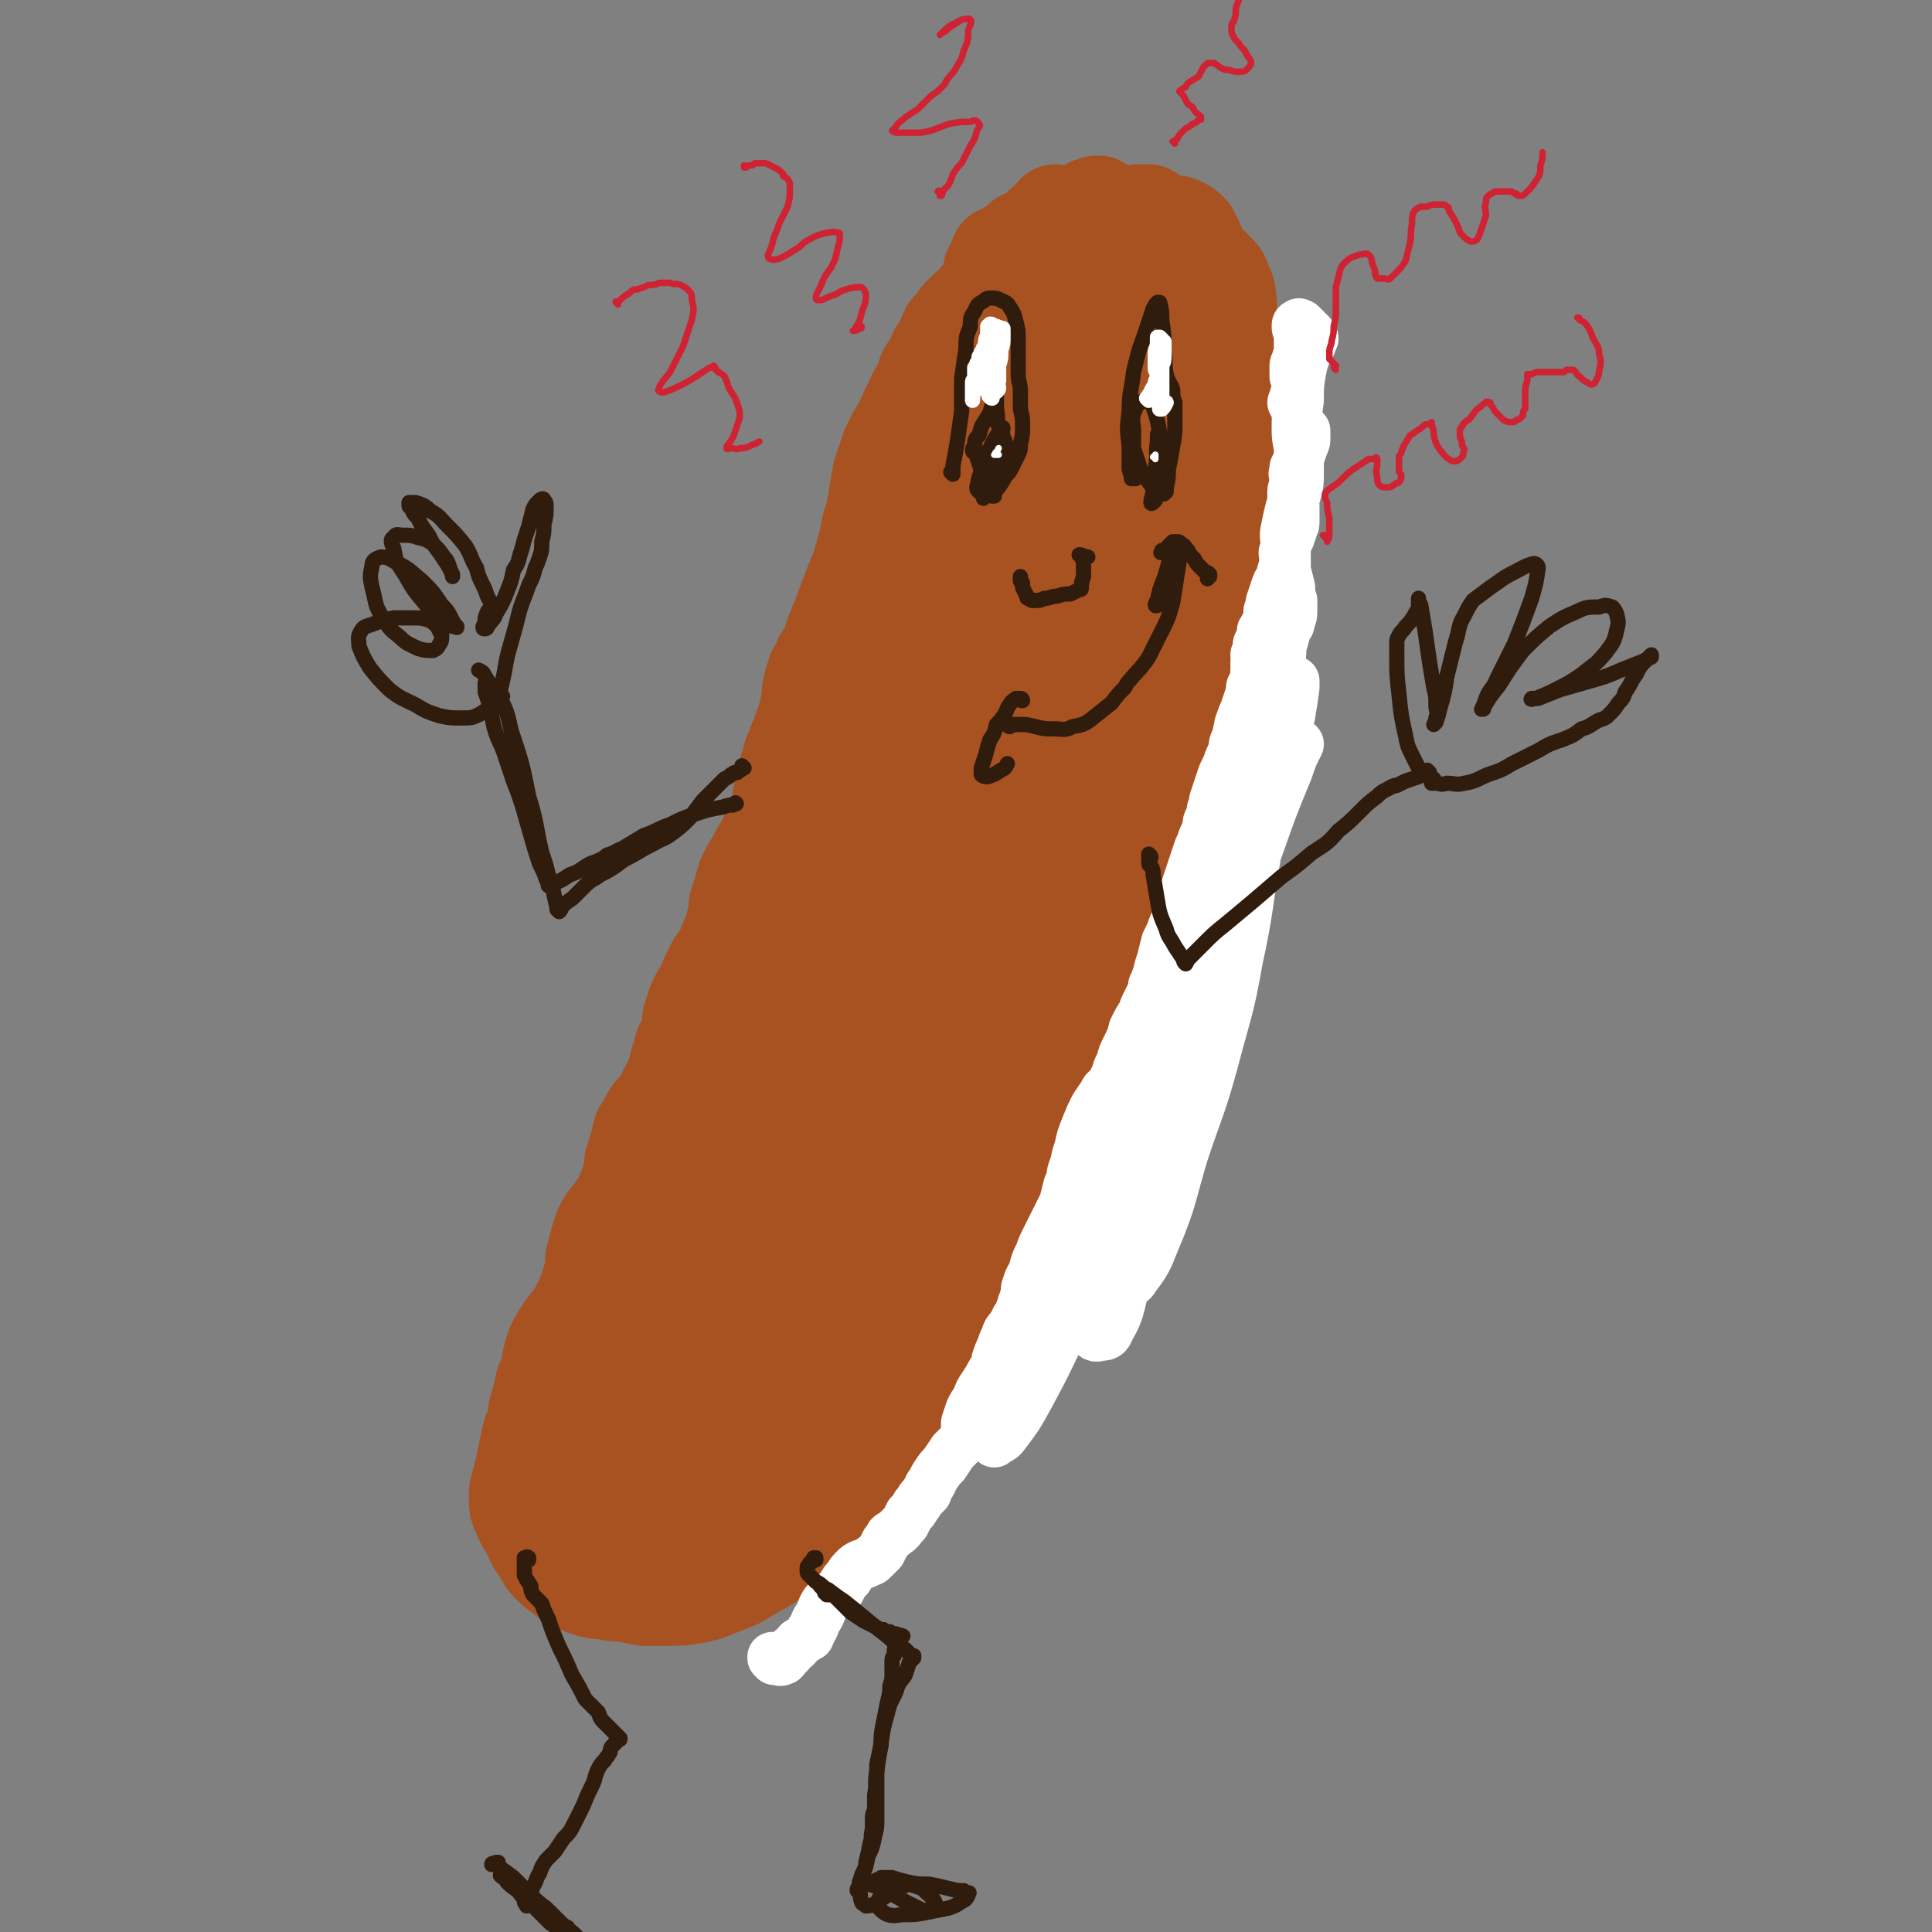
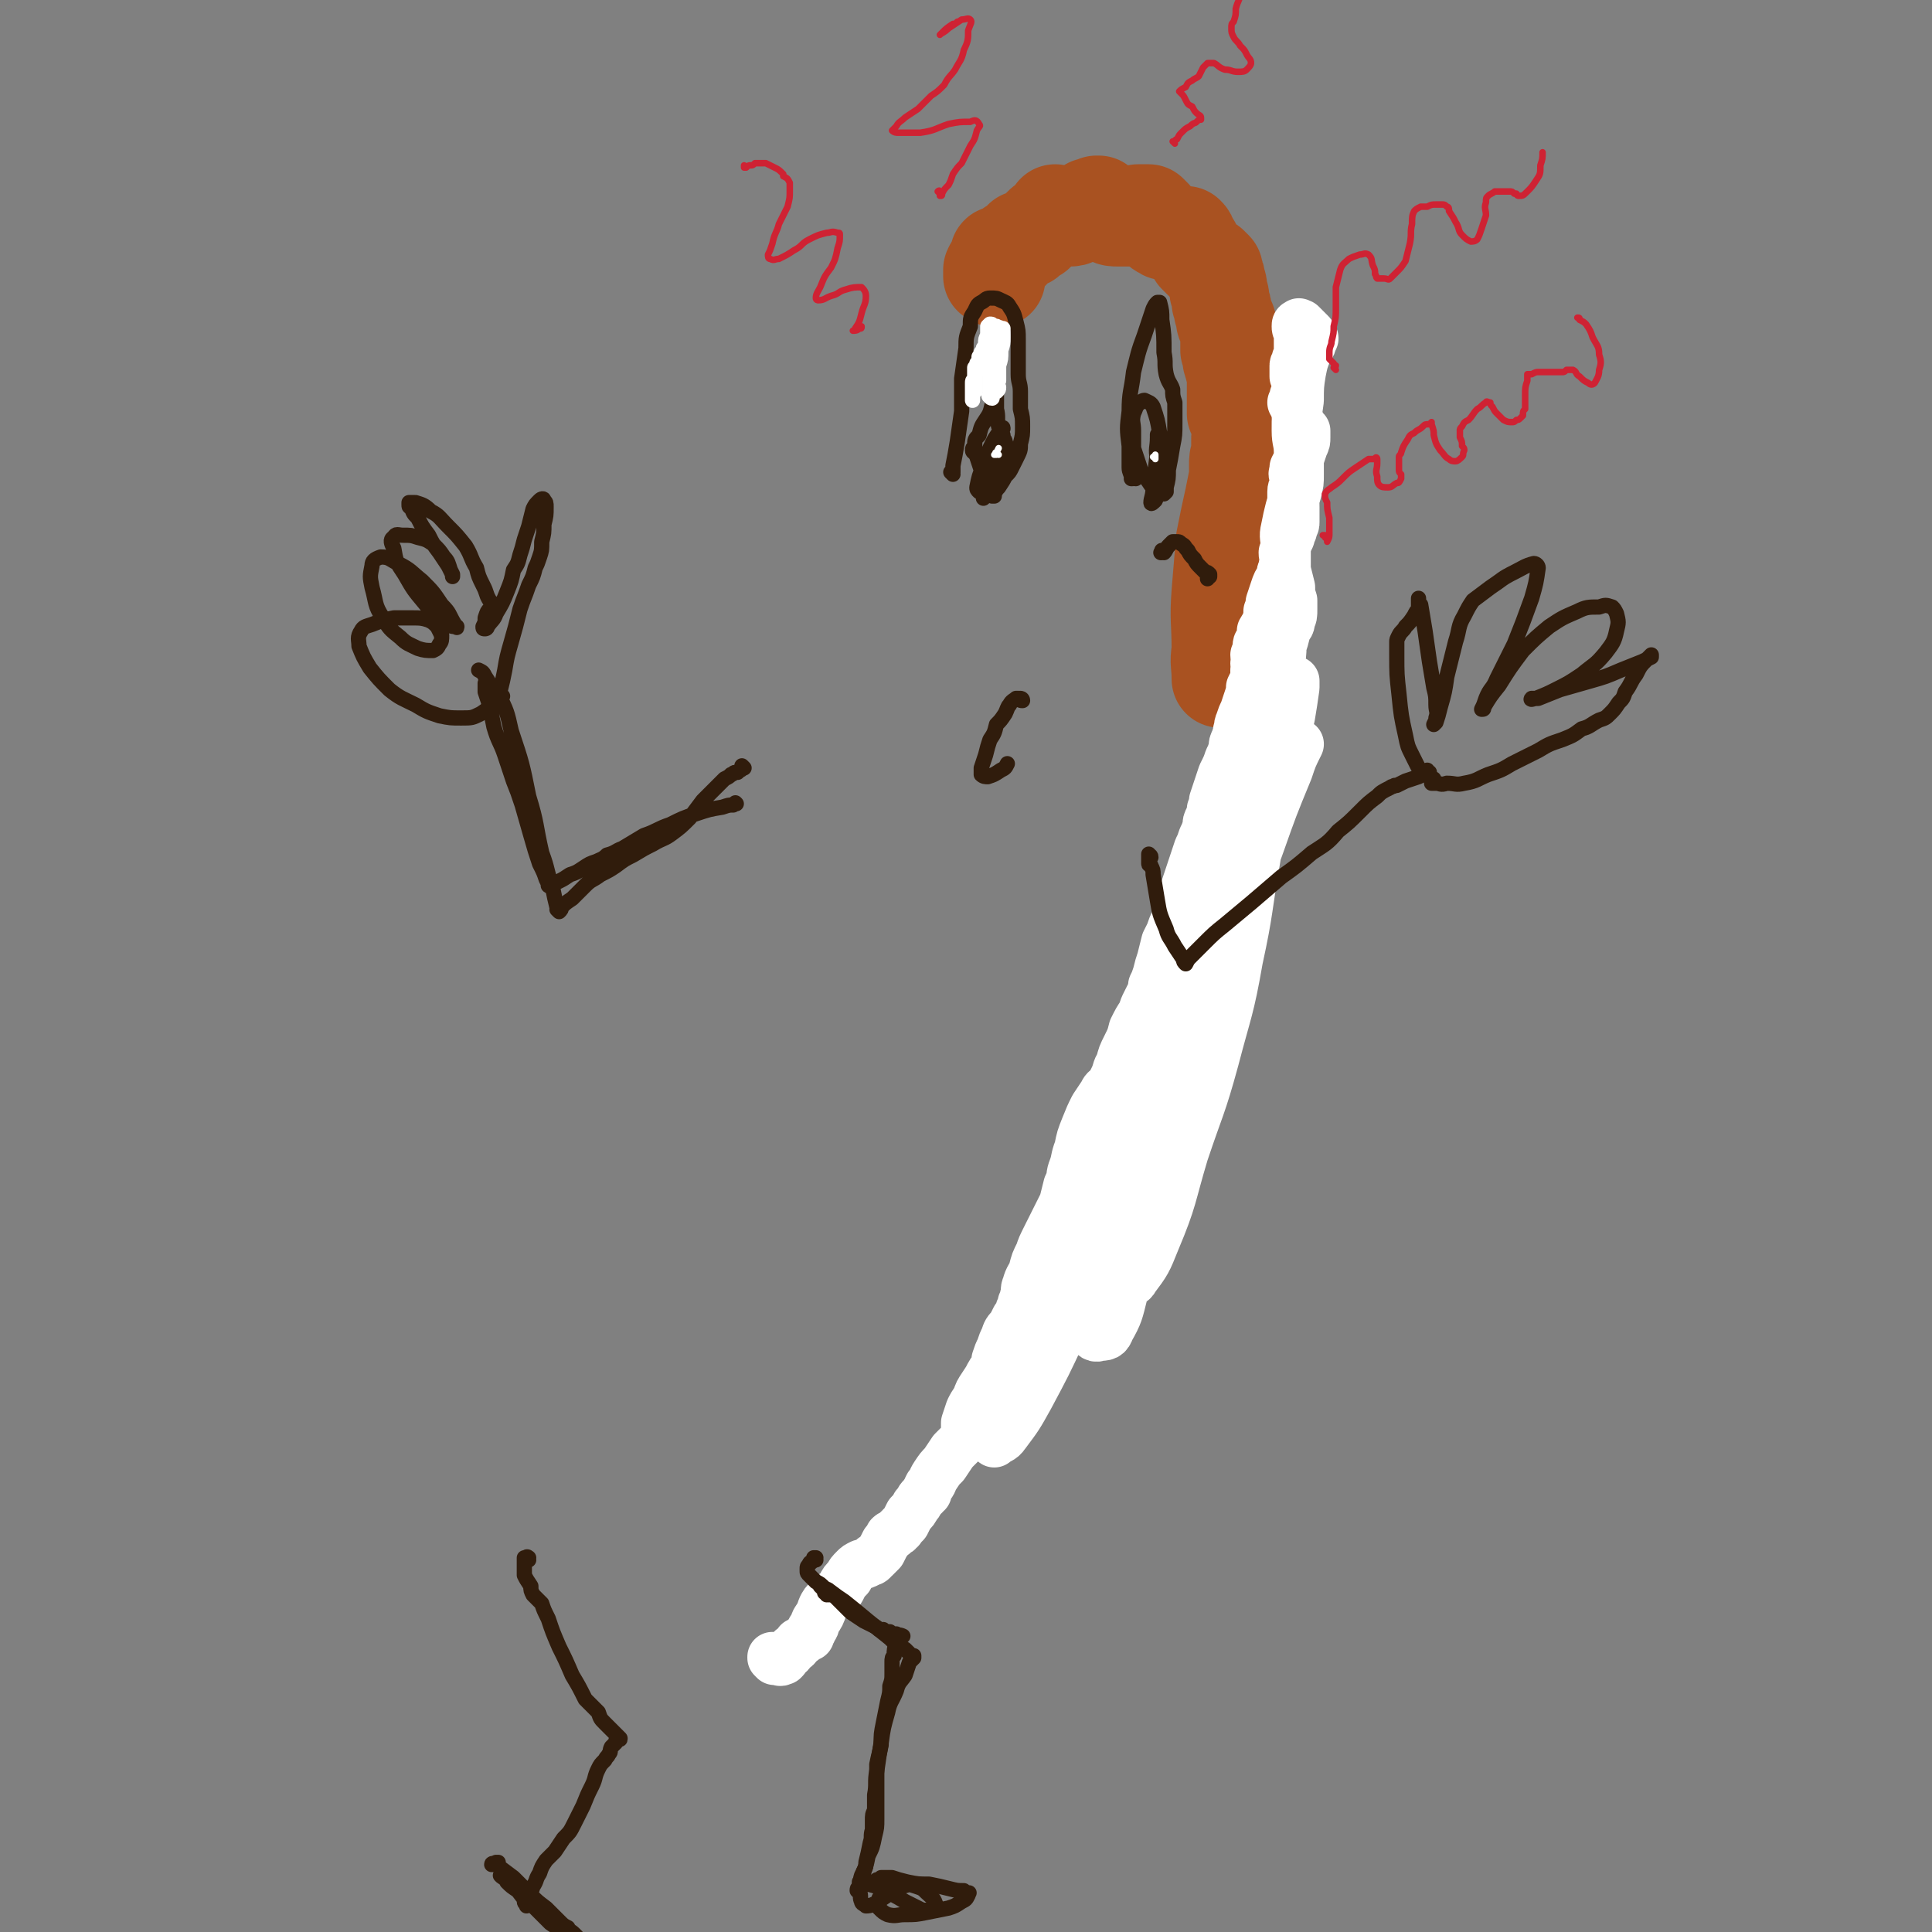
<svg xmlns="http://www.w3.org/2000/svg" viewBox="0 0 888 888" version="1.1">
  <rect x="0" y="0" width="888" height="888" fill="#808080" stroke="none" />
  <g fill="none" stroke="#A95221" stroke-width="45" stroke-linecap="round" stroke-linejoin="round">
-     <path d="M488,125c0,-1 0,-1 -1,-1 0,-1 1,-1 1,-2 -1,0 -1,0 -1,-1 -1,0 -1,0 -1,-1 0,0 -1,0 -1,0 -1,0 -1,0 -1,0 -1,0 -1,0 -2,0 -2,-1 -2,-1 -3,-1 -3,0 -3,0 -5,0 -3,0 -3,0 -5,1 -4,2 -4,2 -7,4 -3,3 -3,3 -6,7 -3,3 -3,3 -6,6 -2,3 -2,3 -5,5 -2,2 -2,2 -4,4 -1,2 -1,2 -3,4 -2,2 -2,2 -3,5 -2,4 -2,4 -4,7 -2,5 -2,5 -5,9 -2,6 -2,6 -5,11 -3,7 -3,6 -6,13 -3,5 -3,5 -6,11 -2,6 -2,6 -4,12 -1,6 -1,6 -2,12 -1,6 -1,6 -3,12 -1,6 -1,6 -3,13 -2,7 -2,7 -5,14 -3,8 -3,8 -6,16 -3,7 -3,7 -5,14 -2,7 -1,7 -2,14 -1,7 -1,7 -1,15 0,7 0,7 0,14 0,8 0,8 -1,16 -1,9 -1,9 -3,17 -3,8 -3,8 -6,17 -3,8 -3,8 -6,15 -4,9 -4,8 -8,16 -3,9 -3,9 -6,17 -3,9 -3,9 -6,18 -2,9 -2,9 -4,18 -3,9 -3,9 -6,17 -2,8 -2,8 -5,16 -2,7 -2,7 -6,13 -3,7 -3,7 -7,13 -3,6 -4,5 -8,11 -3,6 -3,6 -7,12 -4,6 -4,6 -7,12 -4,6 -4,6 -7,12 -3,6 -3,6 -6,12 -2,6 -2,6 -5,12 -3,4 -4,4 -7,9 -3,3 -4,3 -7,7 -3,3 -3,3 -5,7 -3,3 -3,3 -5,7 -1,5 -1,5 -2,9 -2,5 -1,5 -2,10 -2,4 -2,4 -3,9 -1,5 -1,5 -2,10 -1,4 -1,4 -2,8 -1,3 -1,3 -1,5 0,2 0,2 0,3 0,4 1,4 2,7 2,4 2,4 4,7 2,5 2,5 5,9 2,4 2,4 5,7 3,3 3,2 5,4 3,2 3,3 6,4 3,1 3,1 6,2 3,1 3,1 7,1 4,1 4,1 8,1 5,1 5,1 10,2 6,0 6,0 11,0 6,0 6,0 12,-1 5,-1 5,-1 10,-3 5,-2 5,-2 10,-4 5,-3 5,-3 10,-6 6,-3 6,-4 12,-7 6,-4 6,-5 12,-8 7,-4 7,-3 14,-7 7,-3 7,-3 13,-7 6,-4 6,-4 11,-9 6,-6 5,-6 10,-12 4,-6 4,-6 8,-12 4,-6 4,-6 8,-11 5,-5 5,-5 9,-10 4,-5 4,-5 8,-10 5,-5 5,-5 9,-10 6,-6 6,-5 10,-12 6,-7 6,-7 10,-16 5,-9 5,-9 9,-18 4,-10 3,-10 7,-19 4,-8 4,-8 8,-16 1,-2 1,-2 2,-4 4,-7 4,-7 7,-14 4,-8 4,-8 8,-16 4,-8 4,-8 8,-16 4,-8 4,-8 7,-17 3,-8 3,-8 6,-16 3,-7 3,-7 5,-15 2,-7 2,-7 4,-15 2,-8 2,-8 4,-16 2,-9 2,-9 4,-17 2,-10 2,-10 4,-19 2,-9 2,-9 4,-18 1,-8 1,-8 2,-16 1,-7 1,-7 2,-15 0,-8 0,-8 0,-17 0,-7 0,-7 0,-15 0,-7 0,-7 0,-14 0,-6 0,-6 0,-12 -1,-5 -1,-5 -1,-11 -1,-8 -1,-8 -1,-15 0,-10 0,-10 1,-19 0,-8 0,-8 0,-16 0,-7 0,-7 -1,-13 -1,-4 -1,-4 -3,-8 -1,-3 -2,-3 -3,-6 -1,-3 -1,-3 -2,-6 -1,-5 -1,-5 -1,-10 0,-6 1,-6 1,-13 0,-5 1,-5 0,-11 0,-3 -1,-3 -2,-6 -1,-3 -1,-3 -3,-5 -2,-1 -2,-1 -3,-3 -2,-1 -2,-1 -3,-2 -2,-2 -1,-2 -2,-4 -1,-2 -1,-3 -2,-5 -1,-2 -1,-2 -2,-4 -2,-2 -2,-2 -4,-3 -2,-1 -2,-1 -5,-1 -4,0 -4,0 -8,0 -4,0 -4,0 -9,0 -4,0 -4,0 -7,-1 -3,0 -3,-1 -5,-1 -2,-1 -2,-1 -3,-1 -2,0 -2,0 -3,2 -3,3 -3,3 -5,6 -3,5 -3,5 -5,10 -3,3 -3,3 -6,7 -2,2 -2,2 -5,5 -2,2 -2,2 -5,4 -3,2 -3,1 -6,3 -3,2 -3,2 -5,4 -3,2 -3,2 -6,5 -2,2 -3,2 -5,5 -1,2 -1,2 -3,5 -2,4 -1,4 -3,7 -2,4 -2,4 -4,8 -2,4 -2,5 -4,8 -3,5 -3,5 -7,9 -3,4 -3,4 -6,8 -3,3 -3,3 -5,6 -2,3 -2,3 -3,6 -2,3 -2,3 -3,7 -1,4 0,4 -1,8 -1,4 -1,4 -2,8 -2,4 -2,4 -4,8 -1,3 -1,3 -3,6 -2,3 -2,3 -5,6 -2,2 -2,2 -4,5 -2,3 -2,3 -3,7 -2,4 -1,4 -2,9 -1,4 -1,5 -2,9 -1,4 -1,4 -2,8 -1,3 -1,3 -3,6 -2,2 -2,2 -4,4 -2,2 -2,2 -4,4 -1,3 -1,3 -3,6 -1,3 -1,3 -2,7 -1,4 0,4 -1,8 -1,4 -1,4 -2,8 -1,2 -1,2 -2,5 -1,3 -1,3 -2,5 -1,3 -1,3 -2,5 -1,4 -1,4 -2,7 -1,3 -1,4 -2,7 0,3 0,3 -1,6 0,2 0,2 0,5 -1,2 -1,2 -1,4 -1,3 -1,3 -3,5 -2,4 -2,4 -4,8 -2,3 -2,3 -4,7 -2,3 -2,3 -4,7 -1,3 -1,3 -2,7 -1,3 -1,3 -2,6 0,4 0,4 -1,7 -1,4 -1,4 -2,7 -2,4 -2,4 -3,8 -2,3 -3,3 -5,7 -2,4 -2,4 -4,9 -2,3 -2,3 -4,7 -1,3 -1,3 -2,6 -1,3 0,3 -1,7 -1,4 -1,4 -3,7 -1,4 -1,4 -2,7 -1,4 -1,4 -2,7 -1,3 -1,3 -3,6 -1,3 -1,3 -3,6 -2,3 -3,3 -5,6 -2,4 -2,4 -4,7 -1,4 -1,4 -2,8 -1,3 -1,3 -2,6 0,4 0,4 -1,7 -1,3 -1,3 -2,6 -1,2 -1,2 -2,5 -1,2 -1,2 -3,4 -1,2 -1,2 -3,4 -1,2 -2,2 -3,5 -1,3 -1,3 -2,6 -1,4 -1,4 -2,8 0,4 0,4 -1,8 -1,3 -1,3 -2,7 -2,3 -1,3 -3,6 -1,3 -2,3 -3,6 -3,3 -3,3 -5,6 -2,3 -2,3 -4,7 -1,3 -1,3 -2,7 0,4 0,4 0,8 -1,4 -1,4 -1,8 0,4 1,4 0,8 0,5 0,5 0,10 -1,4 -1,4 -1,9 0,5 0,5 0,10 0,6 0,6 1,11 1,5 0,5 2,9 2,3 3,3 6,4 5,2 5,1 10,2 6,0 6,1 11,0 6,-1 7,0 12,-3 6,-4 8,-4 11,-11 5,-11 5,-12 7,-25 3,-20 2,-20 3,-40 0,-20 1,-20 -1,-40 -2,-10 -1,-13 -6,-20 -1,-3 -4,-2 -7,0 -4,5 -4,6 -7,13 -4,12 -3,12 -5,24 -3,15 -3,15 -5,30 -1,15 -3,16 -2,31 1,17 1,18 7,32 3,10 4,12 13,17 7,4 11,4 19,1 9,-4 10,-5 15,-14 6,-12 6,-14 6,-27 1,-16 0,-17 -4,-32 -6,-19 -6,-19 -15,-36 -7,-12 -7,-14 -17,-22 -3,-3 -7,-2 -9,1 -3,3 -2,5 -1,11 3,13 4,13 8,26 7,16 7,16 14,32 5,13 4,13 9,25 3,5 3,7 7,10 2,2 4,2 6,0 4,-5 6,-6 7,-12 3,-15 2,-16 2,-31 0,-22 0,-22 -3,-44 -2,-21 -1,-21 -7,-41 -2,-7 -3,-12 -8,-14 -2,-1 -4,3 -5,8 -1,14 -1,15 1,30 2,21 3,22 7,43 3,14 2,16 8,29 2,4 5,5 10,4 7,-2 9,-4 14,-10 9,-10 9,-11 14,-23 6,-16 6,-16 9,-33 3,-20 4,-20 2,-40 -2,-22 -2,-23 -10,-44 -6,-16 -6,-22 -17,-30 -5,-4 -9,1 -16,6 -3,1 -2,3 -2,6 -2,17 -2,17 -3,33 0,7 0,7 2,14 6,24 4,25 12,48 6,15 5,16 14,29 5,8 6,9 14,12 6,2 8,2 14,0 6,-3 7,-5 10,-12 4,-11 4,-13 4,-26 1,-21 1,-21 -1,-42 -4,-29 -3,-30 -12,-57 -7,-24 -6,-28 -20,-45 -4,-6 -11,-6 -15,-2 -8,10 -8,15 -8,30 -2,26 0,26 4,52 4,29 4,29 10,58 5,19 3,21 11,38 4,7 7,9 13,9 8,-1 11,-3 15,-11 9,-15 8,-17 11,-34 6,-26 7,-26 8,-52 1,-33 1,-33 -4,-65 -5,-29 -3,-33 -16,-57 -5,-8 -13,-12 -20,-8 -11,8 -11,16 -14,34 -6,28 -4,29 -4,58 1,31 1,31 6,62 4,22 4,23 11,43 4,9 4,12 11,16 4,3 8,2 11,-2 8,-8 7,-10 11,-22 7,-21 7,-21 11,-42 4,-26 4,-26 7,-52 1,-13 2,-17 2,-27 0,-2 -1,2 -2,4 -2,19 -2,19 -4,39 -1,26 0,26 -2,51 -1,17 -1,17 -3,33 -1,10 -1,10 -4,19 -2,7 -2,7 -5,12 -2,4 -3,3 -5,6 -2,2 -2,2 -4,5 -2,2 -2,2 -4,5 -3,3 -3,3 -6,7 -4,4 -4,4 -8,7 -4,3 -4,3 -9,5 -4,2 -5,2 -9,3 -5,2 -5,1 -10,3 -5,3 -6,2 -10,6 -4,3 -4,4 -7,8 -2,4 -2,5 -3,9 -1,3 -1,3 -1,5 0,1 0,1 0,1 3,-1 3,0 5,-2 4,-3 4,-3 8,-8 6,-6 6,-7 11,-14 7,-8 7,-8 15,-16 8,-8 8,-7 16,-15 7,-8 8,-8 14,-17 7,-11 6,-11 12,-22 8,-14 8,-14 14,-29 8,-17 8,-17 14,-35 7,-17 7,-18 14,-35 6,-16 6,-16 14,-31 5,-11 5,-11 11,-23 5,-8 5,-8 10,-17 5,-9 6,-8 10,-17 6,-13 6,-13 11,-27 7,-17 6,-17 12,-35 5,-16 5,-16 9,-31 3,-9 3,-9 4,-19 1,-5 0,-5 -1,-11 -1,-4 -2,-4 -3,-9 -2,-6 -2,-6 -3,-13 -1,-11 0,-11 0,-22 -1,-13 0,-13 -1,-26 0,-8 0,-8 -2,-16 0,-4 -1,-4 -2,-7 0,-3 -1,-3 -1,-6 0,-3 0,-3 0,-7 0,-4 1,-4 2,-8 0,-6 0,-6 1,-12 0,-8 0,-8 0,-16 0,-7 0,-7 -1,-14 0,-1 0,-3 -1,-2 -1,1 -1,2 -1,4 -2,12 -3,12 -4,23 -1,13 -1,13 0,26 0,8 2,8 3,16 1,6 2,6 1,11 0,5 0,5 -1,10 -4,21 -4,20 -7,41 -4,25 -5,25 -8,50 -3,27 -2,28 -6,54 -3,23 -2,23 -6,45 -4,17 -4,17 -8,34 -4,14 -4,14 -9,28 -6,13 -7,12 -12,25 -6,12 -6,12 -10,25 -4,10 -4,11 -5,21 -1,5 -1,7 1,10 1,1 3,1 4,-1 5,-5 5,-6 7,-12 4,-15 2,-15 5,-30 4,-17 4,-17 8,-35 3,-18 4,-18 8,-37 5,-25 5,-25 9,-51 5,-35 4,-35 8,-70 4,-37 3,-37 6,-74 3,-29 4,-29 6,-58 0,-11 1,-12 0,-23 -1,-2 -2,-3 -4,-2 -3,1 -5,2 -7,6 -7,12 -6,12 -11,26 -8,20 -7,20 -14,41 -9,25 -9,25 -17,50 -9,27 -10,27 -18,55 -9,28 -9,28 -17,56 -6,24 -7,24 -11,48 -3,18 -3,18 -3,36 0,10 0,12 5,19 2,4 6,7 10,4 8,-5 10,-8 13,-19 10,-26 8,-27 13,-55 8,-43 7,-43 14,-87 8,-54 7,-54 15,-108 6,-36 7,-36 12,-71 1,-9 1,-10 0,-19 -1,-1 -2,-2 -4,-1 -4,3 -4,5 -8,10 -7,13 -7,13 -14,26 -9,16 -9,16 -18,32 -9,17 -9,17 -17,33 -11,22 -12,22 -20,45 -10,30 -9,31 -16,62 -6,26 -6,27 -8,54 -2,14 -3,17 1,29 1,4 6,5 9,2 10,-11 10,-15 16,-31 13,-34 12,-35 22,-70 13,-46 12,-46 25,-92 11,-35 12,-34 24,-69 3,-10 4,-10 8,-19 0,-1 0,-1 0,-1 -2,4 -2,4 -4,8 -4,11 -3,12 -8,22 -6,12 -6,12 -13,22 -8,10 -9,10 -19,19 -11,10 -13,8 -24,19 -14,14 -15,13 -25,30 -13,21 -12,22 -20,45 -8,24 -7,25 -12,50 -4,20 -4,20 -5,41 0,8 -2,12 2,16 2,2 7,0 10,-4 10,-15 9,-17 17,-34 11,-25 10,-25 20,-50 12,-29 12,-29 23,-59 12,-33 11,-33 23,-66 11,-28 11,-28 23,-56 6,-13 6,-12 12,-26 1,-3 1,-3 2,-6 0,0 0,0 0,0 -1,0 -2,0 -2,2 -5,6 -5,6 -8,13 -7,14 -6,14 -11,28 -5,17 -5,17 -10,34 -3,10 -3,10 -6,21 0,3 -2,6 -1,6 1,-1 3,-4 5,-8 11,-21 10,-21 20,-43 10,-21 10,-21 20,-42 4,-9 5,-9 9,-18 0,0 0,-1 0,-1 -2,7 -3,8 -5,16 -6,14 -6,14 -11,28 -4,11 -4,11 -6,22 -1,2 0,3 1,4 0,1 0,0 0,0 1,-5 1,-5 1,-10 0,-6 0,-7 -2,-12 0,-2 -2,-3 -4,-3 -2,1 -3,2 -4,6 -1,3 1,3 1,7 " />
    <path d="M458,128c-1,0 -1,-1 -1,-1 0,0 0,0 0,0 0,1 0,0 -1,0 0,0 0,0 0,0 0,0 0,0 0,-1 0,-1 0,-1 0,-2 1,-2 1,-2 2,-3 0,-1 0,-1 1,-2 0,-1 0,-1 0,-1 0,-1 0,-1 1,-1 0,0 0,0 0,0 0,0 0,0 0,0 1,0 1,0 2,0 1,0 1,0 2,-1 1,-1 1,-1 1,-2 1,0 1,0 2,-1 1,-1 1,-1 2,-2 0,0 0,0 0,0 1,0 1,0 1,-1 0,0 0,0 1,0 1,0 1,0 2,-1 1,-1 1,-1 3,-2 1,-1 1,-1 3,-3 1,-1 1,-1 3,-2 1,-1 1,-1 2,-2 1,-1 1,-1 1,-1 0,0 0,-1 0,-1 1,1 1,1 1,1 1,0 1,0 2,0 1,1 1,1 3,1 2,0 2,0 4,-1 2,-1 2,-1 3,-2 2,-1 2,-1 3,-2 1,0 2,0 3,-1 0,0 0,0 1,0 1,1 1,1 2,2 1,1 1,2 3,3 1,1 2,1 4,1 2,0 2,0 5,0 2,-1 2,-1 4,-2 2,0 2,0 3,0 1,0 1,0 2,0 1,1 1,1 2,2 1,2 1,2 2,3 1,2 1,2 3,3 1,1 2,0 3,1 2,0 2,0 4,1 1,0 1,0 2,0 1,0 1,0 1,0 1,1 1,1 1,2 1,2 1,2 2,3 1,2 1,2 2,4 2,2 2,2 3,3 1,1 1,1 3,2 1,1 1,1 2,2 0,1 0,1 0,2 1,1 1,1 1,3 1,2 1,2 1,5 1,2 1,2 1,5 1,2 1,2 1,4 1,2 1,2 1,4 0,1 0,1 1,1 0,1 0,1 0,1 1,2 1,2 1,3 0,1 0,1 0,2 0,1 0,1 0,2 0,2 0,2 0,5 1,2 1,2 1,4 0,1 0,1 1,3 0,0 0,0 0,1 1,0 1,0 1,0 0,1 0,1 0,1 0,2 0,2 0,4 0,3 0,3 0,6 0,3 0,3 0,6 0,2 0,2 0,4 1,1 1,1 2,2 0,0 0,0 0,0 0,1 0,0 0,1 1,0 1,0 1,1 0,2 0,2 0,4 -1,2 -1,2 -1,5 0,3 0,3 0,6 -1,2 -1,2 -1,5 0,3 0,3 0,5 -1,5 -1,5 -2,10 -2,9 -2,9 -4,19 -1,12 -1,12 -2,24 -1,13 0,13 0,27 -1,6 0,6 0,13 " />
  </g>
  <g fill="none" stroke="#FFFFFF" stroke-width="23" stroke-linecap="round" stroke-linejoin="round">
    <path d="M356,763c0,-1 -1,-1 -1,-1 0,-1 0,0 0,0 0,0 0,0 0,0 0,0 0,0 1,1 1,0 1,0 2,0 1,1 1,0 1,0 0,0 0,0 0,0 1,0 1,0 1,0 0,0 0,0 0,0 1,-1 1,-1 1,-2 2,-1 2,-1 3,-3 2,-1 2,-1 3,-3 2,-1 2,-1 3,-2 1,-1 1,-1 2,-1 0,-1 0,-1 0,-1 1,-1 1,-1 1,-2 2,-2 1,-2 2,-4 2,-3 2,-3 3,-6 1,-2 1,-2 3,-4 0,-1 1,-1 2,-2 0,0 0,0 1,0 0,0 0,0 0,0 1,-1 1,0 1,-1 1,-1 1,-1 2,-3 1,-2 1,-2 3,-4 1,-2 1,-2 3,-4 1,-1 1,-1 3,-2 1,0 1,0 3,-1 1,-1 1,0 2,-1 0,-1 1,-1 1,-1 2,-2 2,-2 3,-3 1,-2 1,-2 2,-4 1,-1 1,-1 2,-3 1,-1 1,0 2,-1 1,-1 1,-1 1,-1 1,0 1,-1 1,-1 0,0 1,0 1,-1 1,-1 1,-1 2,-2 1,-2 1,-2 2,-4 2,-2 2,-2 3,-4 2,-2 1,-2 3,-4 0,0 0,0 1,-1 0,0 0,0 0,0 0,0 0,-1 1,-1 0,-1 0,-1 1,-3 2,-2 1,-2 3,-5 2,-3 2,-3 4,-5 2,-3 2,-3 4,-6 2,-2 2,-2 4,-4 1,-1 1,-1 1,-2 1,-1 1,-1 1,-2 0,-3 0,-3 0,-5 1,-3 1,-3 2,-6 1,-2 1,-2 3,-5 1,-3 1,-3 3,-6 2,-3 2,-3 3,-5 1,-2 1,-1 2,-3 1,-1 1,-1 1,-2 0,-1 0,-1 0,-2 1,-3 1,-3 2,-5 1,-3 1,-3 2,-5 1,-3 1,-3 3,-5 1,-2 1,-2 2,-4 2,-2 2,-2 2,-4 1,-1 1,-1 1,-3 1,-2 1,-2 1,-3 1,-3 0,-3 1,-5 1,-4 2,-4 3,-7 1,-4 1,-4 3,-8 1,-3 1,-3 3,-7 2,-4 2,-4 4,-8 2,-4 2,-4 4,-8 1,-4 1,-4 2,-8 2,-4 1,-4 2,-7 2,-5 1,-5 3,-10 1,-5 1,-5 3,-10 2,-5 2,-5 4,-9 2,-3 2,-3 4,-6 1,-2 1,-2 3,-3 1,-2 1,-2 2,-4 2,-4 1,-4 3,-7 1,-4 1,-4 3,-8 2,-4 2,-4 3,-8 2,-4 2,-4 4,-7 1,-3 1,-3 2,-5 1,-2 1,-2 2,-4 1,-2 1,-2 1,-4 1,-2 1,-2 2,-5 1,-4 1,-4 2,-7 1,-4 1,-4 2,-8 1,-2 1,-2 2,-4 1,-3 1,-3 2,-5 1,-2 1,-2 2,-5 0,-2 0,-2 1,-5 1,-3 1,-3 2,-6 1,-3 1,-3 2,-6 1,-3 1,-3 2,-6 1,-3 1,-3 2,-6 1,-2 1,-2 2,-5 1,-2 1,-2 2,-5 0,-2 0,-2 1,-4 1,-2 1,-2 1,-4 1,-2 1,-2 1,-4 1,-3 1,-3 2,-6 1,-3 1,-3 2,-6 2,-4 2,-4 3,-7 1,-2 1,-2 2,-5 0,-2 0,-2 1,-4 0,-1 1,-1 1,-2 0,-1 0,-1 0,-2 1,-2 0,-2 1,-4 1,-3 1,-3 2,-5 1,-3 1,-3 2,-6 1,-3 1,-3 1,-5 1,-2 1,-2 2,-4 0,-2 0,-2 0,-4 1,-2 0,-2 0,-3 1,-2 0,-2 0,-4 1,-1 1,-1 1,-3 0,-2 0,-2 1,-3 1,-3 1,-3 1,-5 1,-2 1,-1 2,-3 1,-2 0,-2 1,-3 0,-1 0,-1 0,-3 1,-2 1,-2 1,-4 1,-3 1,-3 2,-6 1,-3 1,-3 3,-6 0,-2 0,-2 1,-4 0,-2 0,-2 1,-3 0,0 0,0 0,-1 0,-1 0,-1 0,-2 -1,0 -1,0 -1,-1 1,-2 1,-2 1,-3 0,-1 1,-1 1,-3 1,-1 1,-1 1,-3 1,-1 1,-1 1,-2 1,-2 1,-2 1,-3 0,-2 0,-2 0,-4 0,-1 0,-1 0,-3 0,-2 0,-2 -1,-3 0,-2 0,-2 0,-4 0,-2 1,-2 1,-4 0,-1 0,-1 0,-2 0,-2 -1,-2 0,-3 0,-1 0,-1 0,-2 1,-2 1,-2 2,-4 1,-3 1,-3 2,-6 1,-2 1,-2 1,-4 0,-1 0,-2 0,-3 -1,-1 -1,-1 -2,-2 -1,-2 -1,-1 -1,-3 -1,-1 -1,-1 -1,-2 0,-1 0,-1 0,-1 0,-1 0,-1 0,-1 0,0 0,0 0,0 0,-1 0,-1 0,-1 0,-1 -1,-1 -1,-1 0,-1 0,-1 0,-1 -1,-1 -1,-1 -1,-1 1,-2 1,-2 1,-3 1,-1 1,-1 1,-2 0,0 1,0 1,-1 0,0 0,0 0,-1 0,-1 0,-1 0,-2 0,-1 0,-1 -1,-2 0,0 0,0 -1,-1 0,0 0,0 0,-1 0,-1 0,-1 0,-1 0,-1 0,-1 0,-3 0,-1 1,-1 1,-3 1,-2 1,-2 1,-3 0,-3 0,-3 0,-5 0,-2 0,-2 0,-4 -1,-2 -1,-2 -1,-3 0,-1 0,-1 1,-1 0,-1 0,0 1,0 1,1 1,1 2,2 1,1 1,1 2,2 1,1 1,1 1,2 1,0 1,1 0,1 0,3 -1,3 -2,5 -2,5 -2,5 -3,10 -1,6 -1,7 -1,13 -1,7 -1,7 -1,14 0,5 1,5 1,10 0,5 0,5 0,10 0,4 0,4 -1,8 -1,4 -2,4 -3,8 -1,4 -1,4 -2,9 -1,4 0,4 0,9 0,5 0,5 0,10 1,4 1,4 2,8 0,3 0,3 1,6 0,2 0,2 0,4 0,3 0,3 -1,5 0,3 -1,2 -2,5 -1,4 -1,4 -2,7 0,4 0,4 -1,7 0,3 0,3 0,6 0,2 0,2 0,4 -1,2 -1,2 -1,4 -1,2 -1,2 -2,4 -1,2 -1,2 -3,5 -2,4 -2,4 -3,7 -2,5 -2,5 -3,10 -1,3 -1,3 -2,5 -1,4 -1,4 -2,8 0,1 0,1 -1,3 0,1 0,1 0,1 -1,3 -1,3 -3,6 -1,4 -1,4 -3,7 -2,5 -2,5 -4,9 -2,5 -2,5 -4,9 -2,4 -2,4 -3,9 -2,4 -2,4 -3,9 -1,3 -1,3 -3,6 -1,4 -1,4 -2,7 -1,4 -1,4 -3,8 -2,6 -2,6 -4,11 -2,7 -2,7 -5,13 -2,7 -2,7 -5,13 -1,5 -1,5 -3,10 -2,3 -2,3 -3,7 -1,3 -1,3 -3,7 -1,3 -1,3 -3,7 -3,5 -3,5 -5,10 -4,7 -4,7 -7,15 -3,8 -3,8 -6,17 -2,6 -2,6 -4,12 -2,6 -2,6 -3,12 -2,4 -2,4 -4,9 -2,6 -2,6 -4,12 -3,8 -3,8 -6,16 -3,9 -3,9 -6,17 -3,9 -3,9 -6,17 -3,7 -3,7 -5,15 -2,4 -2,4 -3,9 -1,2 -1,2 -1,3 0,0 0,0 0,0 2,-2 3,-1 5,-4 6,-8 6,-8 11,-17 8,-15 8,-15 15,-30 8,-18 7,-18 15,-37 8,-18 7,-18 15,-37 6,-13 7,-12 12,-25 4,-10 3,-10 7,-21 4,-13 4,-13 8,-26 5,-15 4,-15 10,-30 5,-12 5,-12 10,-24 5,-11 5,-11 9,-21 5,-10 5,-10 8,-21 4,-11 4,-11 7,-22 2,-10 2,-10 4,-19 1,-6 1,-6 2,-13 0,-1 0,-2 0,-3 0,0 0,1 -1,2 -3,8 -3,8 -6,15 -3,10 -3,10 -5,21 -2,8 -1,8 -3,16 -1,7 0,7 -2,14 -2,9 -1,9 -4,17 -3,12 -4,11 -8,22 -7,17 -7,17 -14,33 -8,19 -8,19 -17,39 -9,21 -10,21 -17,42 -8,22 -8,22 -13,44 -4,12 -4,12 -5,25 0,5 0,6 2,9 0,2 2,3 3,2 3,0 4,0 5,-3 4,-7 4,-8 6,-16 5,-18 4,-19 9,-37 6,-22 6,-22 12,-44 6,-20 6,-20 13,-40 7,-22 6,-22 14,-43 7,-21 7,-21 15,-43 6,-17 6,-17 13,-34 2,-6 2,-6 5,-12 0,0 0,0 0,0 -3,5 -3,5 -6,10 -6,11 -6,11 -11,22 -5,11 -5,11 -9,23 -3,11 -3,11 -6,22 -3,14 -2,14 -6,29 -3,17 -3,17 -8,34 -4,17 -4,17 -10,33 -5,18 -5,18 -10,35 -5,14 -5,14 -10,29 -1,4 -3,6 -3,9 0,2 3,1 3,0 6,-8 6,-8 10,-18 8,-19 7,-20 13,-40 7,-21 8,-21 14,-43 6,-23 7,-23 11,-46 5,-23 4,-23 8,-46 1,-6 1,-6 1,-11 1,-13 3,-14 2,-26 0,-1 -3,-1 -4,0 -6,7 -6,8 -10,16 -4,10 -4,10 -7,20 -2,4 -1,4 -1,8 " />
  </g>
  <g fill="none" stroke="#301C0C" stroke-width="7" stroke-linecap="round" stroke-linejoin="round">
    <path d="M375,717c0,0 -1,-1 -1,-1 0,0 0,0 1,0 0,0 0,0 -1,0 0,1 0,1 -1,2 0,0 -1,0 -1,1 -1,1 -1,1 -1,2 0,0 0,0 0,1 0,1 0,1 1,2 1,1 1,1 3,3 2,1 2,1 4,3 3,2 3,2 6,5 3,3 3,3 6,6 3,2 3,2 6,4 2,1 2,1 4,2 2,1 2,1 3,2 1,0 1,0 2,0 1,1 1,1 3,1 1,1 1,1 3,1 1,1 1,0 3,1 0,0 0,0 0,0 0,0 0,0 0,0 0,0 0,0 0,0 -1,1 -1,1 -1,1 -1,2 -1,2 -2,3 -1,2 -1,2 -1,5 -1,1 -1,1 -1,3 0,3 0,3 0,5 0,3 0,3 -1,6 0,3 0,3 -1,7 -1,5 -1,5 -2,10 -1,5 -1,5 -1,10 -1,5 -1,4 -2,9 0,4 0,4 0,8 0,3 0,3 0,5 0,3 0,3 0,5 0,4 0,4 0,7 0,4 0,4 -1,8 -1,5 -1,5 -3,9 -1,5 -1,5 -3,9 -1,3 0,3 -1,6 -1,1 -1,1 -1,1 0,0 0,0 0,0 0,-1 0,-1 1,-2 1,0 1,-1 1,-1 1,0 1,0 2,0 0,0 0,0 0,0 0,0 0,0 0,0 0,0 0,0 0,0 0,0 0,0 0,0 0,0 0,0 0,0 0,0 0,0 0,0 0,0 0,0 0,0 -1,0 0,0 0,0 0,0 0,0 0,0 0,0 0,0 0,0 1,0 1,0 2,0 2,-1 2,-1 3,-2 1,0 1,0 2,-1 1,0 0,0 1,0 2,0 2,0 4,0 3,1 3,1 7,2 5,1 5,1 10,1 5,1 5,1 9,2 4,1 4,1 7,1 1,1 1,1 2,1 0,0 0,0 0,0 0,0 0,0 0,0 1,0 0,0 0,0 0,0 0,0 0,0 0,1 0,1 0,1 -1,2 -1,2 -3,3 -3,2 -3,2 -6,3 -5,1 -5,1 -10,2 -5,1 -5,1 -10,1 -4,0 -4,1 -8,0 -2,-1 -2,-1 -4,-3 0,-1 0,-1 0,-2 0,-1 0,-1 0,-2 0,-1 0,0 1,-1 0,0 0,0 1,0 0,-1 0,-1 1,-2 " />
    <path d="M381,733c0,0 -1,-1 -1,-1 0,0 0,1 0,1 0,-1 0,-1 -1,-1 0,-1 0,-1 -1,-2 0,0 0,0 0,0 0,0 0,0 0,0 0,0 -1,-1 -1,-1 0,0 0,0 1,1 0,0 0,0 0,0 0,0 1,0 1,0 1,1 1,0 2,1 4,3 4,3 7,5 5,4 5,4 11,9 5,4 5,4 10,8 3,3 3,3 7,5 2,2 2,2 3,3 1,0 1,0 1,1 0,0 0,0 0,0 0,0 0,-1 0,-1 -1,0 0,1 0,1 0,0 0,0 0,0 0,0 0,0 0,0 -1,1 -1,1 -2,2 -1,3 -1,3 -2,6 -2,3 -3,3 -4,7 -2,5 -3,5 -4,10 -2,7 -2,7 -3,14 -1,6 -1,6 -2,13 -1,5 0,6 -1,11 0,3 0,3 0,7 -1,2 -1,2 -1,5 0,2 0,2 0,4 -1,3 0,3 -1,6 -1,5 -1,5 -2,9 0,2 0,2 -1,4 0,1 0,1 0,1 -1,2 -1,2 -1,4 0,0 -1,0 -1,1 0,0 0,0 0,0 1,0 0,-1 0,-1 0,0 0,0 0,1 0,0 0,0 0,0 1,0 0,-1 0,-1 0,0 0,0 0,1 0,0 0,0 0,0 1,0 1,0 1,0 2,0 2,-1 3,0 4,1 4,1 7,3 5,2 5,2 10,5 4,2 4,2 8,4 2,0 2,0 4,0 1,0 2,0 2,0 0,-1 0,-2 0,-3 -1,-3 -2,-3 -4,-5 -2,-2 -2,-2 -5,-3 -3,-1 -3,-1 -6,0 -3,1 -3,1 -5,3 -2,1 -2,1 -5,3 -1,1 -1,1 -3,2 -2,1 -3,1 -4,1 -1,-1 -2,-1 -2,-2 -1,-2 0,-2 -1,-5 0,-1 0,-1 0,-2 " />
    <path d="M243,717c0,-1 -1,-1 -1,-1 0,-1 1,0 1,0 0,0 0,0 0,0 0,0 0,0 0,0 0,0 0,0 0,0 -1,0 -1,0 -1,0 0,0 -1,0 -1,0 0,1 0,1 0,2 0,3 0,3 0,6 1,2 1,2 3,5 0,2 0,2 1,4 1,1 1,1 2,2 1,1 1,1 2,2 1,3 1,3 3,7 2,6 2,6 5,13 3,6 3,6 6,13 3,5 3,5 6,11 3,3 3,3 6,6 1,3 1,3 3,5 2,2 2,2 3,3 1,1 1,1 2,2 1,1 1,1 1,1 1,1 1,1 1,1 0,0 0,0 0,0 0,0 0,0 0,0 0,0 0,0 0,0 0,1 0,0 -1,0 0,0 1,0 1,0 0,0 0,0 -1,0 0,0 0,0 0,0 -1,1 -1,1 -1,2 -1,1 -1,1 -2,2 -1,2 0,2 -1,3 -1,2 -1,1 -2,3 -2,2 -2,2 -3,4 -2,4 -1,4 -3,8 -2,4 -2,4 -4,9 -2,4 -2,4 -4,8 -2,4 -2,4 -5,7 -2,3 -2,3 -4,6 -2,2 -2,2 -4,4 -2,3 -2,3 -3,6 -2,3 -1,3 -3,6 -1,3 -1,3 -2,6 0,2 0,2 -1,3 0,0 0,0 0,0 0,0 0,0 0,0 0,-1 -1,-1 -1,-2 0,0 0,0 0,-1 0,0 0,0 0,0 0,0 0,0 0,0 1,1 0,0 0,0 0,0 0,0 0,0 0,0 0,0 0,0 0,0 0,0 0,0 0,0 0,0 0,-1 -1,-1 -1,-1 -2,-2 -2,-2 -2,-2 -3,-3 -2,-2 -2,-2 -4,-4 -1,0 -1,0 -2,-1 0,0 0,0 0,0 0,0 0,0 0,0 0,0 0,0 0,0 0,0 0,0 0,0 2,1 2,1 3,3 2,2 2,2 5,4 3,4 3,4 7,7 4,4 4,4 8,8 3,2 3,2 7,4 2,1 2,1 4,2 0,0 0,0 1,0 0,0 0,0 0,0 0,0 0,0 0,0 -1,-1 -1,-1 -1,-1 -2,-2 -2,-1 -3,-3 -2,-1 -2,-1 -4,-3 -3,-3 -3,-3 -6,-6 -4,-3 -4,-3 -7,-6 -4,-4 -4,-4 -8,-8 -4,-3 -4,-3 -8,-6 -1,0 -2,0 -2,0 0,-1 1,0 2,-1 1,0 1,0 1,0 " />
    <path d="M342,353c0,0 -1,-1 -1,-1 0,0 0,1 0,1 0,0 0,1 -1,1 0,0 0,0 -1,1 -1,0 -1,0 -1,0 -1,0 -1,1 -2,1 -1,1 -1,1 -3,2 -2,2 -2,2 -4,4 -3,3 -3,3 -6,6 -3,4 -3,4 -6,8 -4,4 -4,4 -8,7 -4,3 -4,2 -9,5 -4,2 -4,2 -9,5 -4,2 -4,2 -8,5 -3,2 -3,2 -7,4 -4,3 -4,2 -7,5 -3,3 -3,3 -6,6 -3,2 -3,2 -5,4 0,1 0,1 -1,2 0,0 0,0 0,0 0,0 0,0 0,0 0,0 0,0 -1,-1 0,0 1,1 1,1 0,0 0,0 0,0 0,0 0,0 0,0 0,-1 0,-1 -1,-2 -1,-4 -1,-4 -2,-9 -3,-8 -2,-8 -5,-16 -3,-13 -2,-13 -6,-26 -3,-15 -3,-15 -8,-30 -2,-9 -2,-9 -6,-17 -1,-3 -2,-2 -4,-4 -1,0 -1,0 -1,-1 0,0 0,0 -1,0 0,0 0,0 0,0 0,0 0,0 0,0 0,0 0,0 0,0 0,0 0,0 0,0 1,0 0,0 0,0 0,0 0,0 0,0 0,0 0,0 0,0 0,2 0,2 0,4 1,3 1,3 2,6 1,5 1,5 2,10 2,7 3,7 5,13 2,6 2,6 4,12 2,5 2,5 4,11 2,7 2,7 4,14 2,7 2,7 4,13 2,4 2,4 3,7 1,2 1,2 1,3 1,0 1,0 1,0 0,0 0,0 0,0 0,1 -1,0 -1,0 0,0 0,0 1,0 0,0 0,0 0,0 0,0 0,0 1,0 1,-1 1,-1 3,-2 2,-1 2,-1 5,-3 3,-1 3,-1 6,-3 3,-2 3,-2 6,-3 2,-1 3,-1 5,-3 4,-1 4,-2 7,-3 5,-3 5,-3 10,-6 6,-2 6,-3 12,-5 6,-3 6,-3 12,-5 6,-2 6,-2 12,-3 3,-1 3,-1 5,-1 1,-1 1,-1 1,-1 0,0 0,0 0,0 0,0 0,0 0,0 1,1 0,0 0,0 0,0 0,0 0,0 0,0 0,0 0,0 1,1 0,0 0,0 0,0 0,0 0,0 " />
    <path d="M231,320c-1,0 -1,-1 -1,-1 -1,0 0,0 0,0 0,0 0,0 0,0 0,0 0,0 0,0 0,0 0,0 0,0 0,0 0,0 0,0 0,0 0,0 0,0 0,0 0,-1 -1,-1 0,0 1,0 1,1 0,0 0,0 0,0 0,0 0,0 0,0 0,-1 0,-1 0,-2 1,-4 1,-4 2,-9 1,-6 1,-6 3,-13 2,-7 2,-7 4,-15 2,-6 2,-5 4,-11 2,-4 2,-4 3,-8 1,-2 1,-2 2,-5 1,-3 1,-3 1,-7 1,-4 1,-4 1,-8 1,-4 1,-4 1,-8 0,-2 0,-2 -1,-3 0,-1 -1,-1 -2,0 -2,2 -2,2 -3,4 -1,4 -1,4 -2,8 -1,3 -1,3 -2,6 -1,4 -1,4 -2,7 -1,4 -1,4 -3,7 -1,5 -1,5 -3,10 -2,5 -2,5 -5,10 -1,3 -2,3 -4,6 0,1 -1,1 -1,1 -1,0 -1,0 -1,-1 1,-2 1,-2 1,-4 1,-3 1,-3 2,-4 1,-1 1,-1 2,-1 0,0 0,0 0,0 0,-1 0,-1 0,-1 -1,0 -1,0 -1,-1 -1,-1 -1,-1 -2,-3 -1,-3 -1,-3 -2,-5 -2,-4 -2,-4 -3,-8 -3,-5 -2,-5 -5,-10 -4,-5 -4,-5 -8,-9 -4,-4 -4,-5 -8,-7 -3,-3 -4,-3 -7,-4 -2,0 -2,0 -3,0 0,0 0,1 0,1 0,1 0,1 1,1 1,3 1,3 3,5 2,4 2,4 5,8 2,4 2,4 5,8 2,3 2,3 4,6 1,2 1,2 2,4 0,1 0,1 0,1 0,0 0,0 0,0 0,-1 0,-1 -1,-3 -1,-3 -1,-4 -3,-6 -2,-3 -2,-3 -5,-6 -3,-2 -3,-2 -7,-3 -3,-1 -3,-1 -7,-1 -2,0 -3,-1 -4,1 -2,1 -1,3 0,5 1,6 1,6 5,12 4,7 4,7 9,13 4,5 4,5 9,9 3,2 4,2 6,2 0,1 0,0 -1,-1 -3,-5 -2,-5 -6,-9 -4,-6 -4,-6 -9,-11 -5,-4 -5,-5 -11,-8 -4,-2 -4,-3 -8,-3 -3,1 -4,2 -4,4 -1,5 -1,5 0,10 2,7 1,8 5,14 3,5 3,5 8,9 3,3 4,3 8,5 3,1 4,1 7,1 2,-1 2,-1 3,-3 1,-1 1,-2 1,-4 -1,-2 -1,-2 -2,-4 -2,-2 -2,-2 -4,-3 -3,-1 -4,-1 -7,-1 -5,0 -5,0 -9,0 -5,1 -5,1 -10,3 -3,1 -4,1 -5,3 -2,3 -1,4 -1,7 2,5 2,5 5,10 4,5 4,5 9,10 5,4 6,4 12,7 5,3 5,3 11,5 5,1 5,1 10,1 5,0 5,0 9,-2 3,-2 3,-2 5,-5 1,-3 0,-3 0,-6 -1,-3 -1,-3 -3,-6 -1,-2 -1,-2 -3,-3 " />
    <path d="M529,394c0,-1 -1,-1 -1,-1 0,-1 0,0 0,0 0,0 0,0 0,0 0,1 0,1 0,2 0,1 0,1 0,2 0,1 1,0 1,1 0,0 0,0 0,0 0,0 0,0 0,0 1,2 1,2 1,4 1,6 1,6 2,12 1,6 1,6 4,13 1,4 2,4 4,8 2,3 2,3 4,6 0,1 0,1 1,2 0,0 0,0 0,0 0,0 0,0 0,0 0,0 0,0 0,-1 0,0 0,1 0,1 0,0 0,0 0,0 0,0 0,0 0,-1 0,0 0,1 0,1 0,0 0,0 0,0 0,0 0,0 0,0 0,0 0,0 0,0 1,-2 1,-2 2,-3 3,-3 3,-3 6,-6 5,-5 5,-5 10,-9 6,-5 6,-5 12,-10 7,-6 7,-6 14,-12 7,-5 7,-5 14,-11 6,-4 7,-4 12,-10 5,-4 5,-4 10,-9 4,-4 4,-4 8,-7 2,-2 2,-2 6,-4 1,-1 1,0 2,-1 0,0 0,0 1,0 0,0 0,0 0,0 0,0 0,0 0,0 2,-1 2,-1 4,-2 3,-1 3,-1 6,-2 2,-1 2,-1 4,-2 0,0 0,0 1,0 0,0 0,0 0,0 0,0 0,0 0,0 0,0 0,0 0,0 0,0 0,0 0,0 0,0 0,0 0,0 0,0 -1,0 -1,-1 0,0 0,1 1,1 0,0 0,0 0,0 0,0 0,0 -1,0 0,0 0,0 -1,0 -1,0 -1,0 -1,0 0,0 0,0 -1,0 0,0 0,0 0,0 0,0 0,0 0,0 0,0 0,0 0,-1 -1,-1 -1,-1 -2,-3 -1,-2 -1,-2 -2,-4 -2,-4 -2,-4 -3,-9 -2,-9 -2,-9 -3,-19 -1,-9 -1,-9 -1,-18 0,-3 0,-3 0,-6 0,-1 0,-1 1,-3 1,-2 2,-2 3,-4 2,-2 2,-2 4,-5 1,-2 1,-2 2,-3 0,-2 0,-2 0,-3 0,-1 0,-1 0,-1 0,0 0,0 0,0 0,0 0,0 0,0 0,0 0,-1 0,-1 0,0 0,0 0,1 0,0 0,0 0,0 0,0 0,-1 0,-1 0,1 0,2 1,3 1,6 1,6 2,12 1,7 1,7 2,14 1,6 1,6 2,12 1,4 1,4 1,8 0,3 1,3 0,6 0,1 0,1 -1,3 0,0 0,0 0,0 0,0 0,0 0,0 0,0 0,0 0,0 0,0 0,0 1,-1 1,-3 1,-3 2,-7 2,-7 2,-7 3,-14 2,-8 2,-8 4,-16 2,-6 1,-7 4,-12 2,-4 2,-4 4,-7 4,-3 4,-3 8,-6 6,-4 5,-4 11,-7 4,-2 5,-3 9,-4 1,0 2,1 2,2 -1,7 -1,7 -3,14 -4,11 -4,11 -8,21 -4,8 -4,8 -8,16 -2,5 -3,4 -5,9 -1,3 -1,3 -2,5 0,0 0,0 0,0 1,0 1,0 1,-1 3,-5 3,-5 7,-10 5,-8 5,-8 11,-16 6,-6 6,-6 12,-11 6,-4 6,-4 13,-7 4,-2 5,-2 10,-2 3,-1 3,-1 6,0 1,1 1,1 2,3 1,4 1,4 0,8 -1,5 -2,6 -5,10 -5,6 -5,5 -11,10 -6,4 -6,4 -12,7 -4,2 -4,2 -9,4 -1,0 -3,1 -2,0 0,0 1,0 3,0 5,-2 5,-2 10,-4 7,-2 7,-2 14,-4 7,-2 7,-2 14,-5 5,-2 5,-2 10,-4 2,-1 2,-1 4,-2 0,0 0,-1 0,-1 -1,1 -1,1 -2,2 -3,3 -3,3 -5,7 -3,4 -2,4 -5,8 -1,3 -1,3 -3,5 -2,3 -2,3 -4,5 -2,2 -2,2 -5,3 -4,2 -4,3 -8,4 -4,3 -4,3 -9,5 -6,2 -6,2 -11,5 -6,3 -6,3 -12,6 -5,3 -5,3 -11,5 -5,2 -5,3 -11,4 -4,1 -4,0 -8,0 -3,1 -3,0 -5,0 -1,0 -1,0 -2,0 0,0 0,0 0,0 0,0 0,0 0,-1 0,0 0,0 1,-1 0,0 0,0 0,0 " />
    <path d="M438,218c0,0 -1,-1 -1,-1 0,0 0,0 1,0 0,0 0,0 0,0 0,0 0,0 0,0 0,0 0,0 0,0 0,0 0,0 0,0 0,0 0,0 0,0 0,1 0,0 -1,0 0,0 1,0 1,0 0,0 0,0 0,0 0,-1 0,-1 0,-3 1,-5 1,-5 2,-11 1,-7 1,-7 2,-14 0,-7 0,-7 0,-15 1,-7 1,-7 2,-14 0,-5 0,-5 2,-10 0,-4 0,-4 2,-7 1,-2 1,-3 3,-4 2,-1 2,-2 4,-2 3,0 3,0 5,1 2,1 3,1 4,3 2,3 2,3 3,7 1,4 1,4 1,8 0,4 0,4 0,9 0,3 0,3 0,7 0,4 1,4 1,8 0,4 0,4 0,8 1,4 1,4 1,8 0,4 0,4 -1,8 0,3 0,3 -2,7 -1,2 -1,2 -2,4 -1,2 -1,2 -3,4 -1,2 -1,2 -3,5 -1,1 -1,1 -2,3 0,0 0,0 0,1 0,0 0,0 0,0 0,0 0,0 -1,0 0,-1 0,-1 -1,-2 -1,-2 -1,-2 -2,-4 -1,-3 -1,-3 -2,-6 -1,-3 -1,-3 -2,-6 0,-1 -1,-1 -1,-2 0,0 -1,0 -1,-1 0,-1 0,-1 1,-2 0,-3 0,-3 2,-5 1,-4 1,-4 3,-7 2,-3 2,-3 3,-7 1,-2 1,-2 2,-4 0,0 0,0 0,0 0,0 0,0 0,0 0,3 0,3 0,6 1,4 0,4 1,8 1,2 1,2 2,4 0,2 1,2 1,3 1,3 1,3 0,5 0,3 0,3 -1,6 -1,3 -1,3 -3,6 -1,2 -1,2 -3,3 -2,1 -2,1 -4,2 -1,1 -1,1 -1,1 -1,-1 -1,-1 -1,-2 1,-5 1,-5 3,-10 2,-6 2,-6 5,-12 2,-3 2,-3 3,-5 1,0 1,-1 1,0 -1,2 -1,2 -1,5 -2,7 -2,8 -4,15 -1,5 -1,5 -3,11 0,0 -1,1 -1,1 2,-5 3,-6 6,-12 1,-3 1,-3 2,-6 " />
    <path d="M522,220c0,0 -1,-1 -1,-1 0,0 0,0 0,0 1,0 0,0 0,0 0,0 0,0 0,0 0,1 0,1 -1,1 0,0 0,0 0,0 0,0 0,0 0,0 1,0 0,0 0,-1 0,0 0,1 0,0 0,-1 -1,-2 -1,-4 0,-5 0,-5 0,-10 -1,-8 -1,-8 0,-16 0,-9 1,-9 2,-18 2,-8 2,-9 5,-17 2,-6 2,-6 4,-12 1,-2 1,-2 2,-3 1,0 1,0 1,0 1,4 1,4 1,8 1,7 1,7 1,15 1,5 0,5 1,10 1,4 2,4 3,7 0,3 0,3 1,6 0,5 0,5 0,9 0,6 0,6 -1,11 -1,6 -1,6 -2,11 0,4 0,4 -1,8 0,1 0,1 0,2 -1,1 -1,1 -1,1 -1,-1 -2,-1 -3,-1 -1,-2 -1,-2 -3,-3 -2,-3 -2,-3 -4,-5 -1,-3 -1,-3 -2,-6 -1,-3 -1,-3 -2,-6 0,-4 0,-4 0,-8 0,-4 -1,-4 0,-8 1,-2 1,-3 2,-4 1,-1 2,-2 3,-2 2,1 3,1 4,3 2,6 2,6 3,12 1,6 1,6 2,12 0,5 0,5 1,9 0,1 0,1 0,2 0,1 0,1 -1,1 0,0 0,0 0,0 -2,-1 -2,-1 -2,-3 -2,-4 -1,-4 -1,-9 -1,-5 0,-5 0,-10 0,-1 0,-2 0,-1 0,3 0,4 0,8 -1,8 -1,8 -2,16 0,4 -1,5 -1,7 0,1 1,0 2,-1 1,-2 1,-3 3,-5 " />
-     <path d="M470,268c0,0 -1,-1 -1,-1 0,0 0,0 0,0 1,0 0,0 0,0 0,0 0,0 0,-1 0,0 0,0 0,0 0,0 0,0 0,0 0,-1 0,-1 0,-1 0,0 0,0 0,0 0,1 0,1 0,1 1,2 1,2 1,4 1,2 1,2 2,4 0,1 0,1 1,1 1,1 1,1 2,1 3,0 3,0 5,-1 3,0 3,-1 6,-1 3,-1 3,-1 6,-1 2,-1 2,-1 4,-2 1,0 1,0 1,-1 0,-2 0,-2 1,-5 0,-3 0,-3 0,-5 0,-2 0,-2 -1,-4 0,-1 0,-1 -1,-1 0,0 0,0 0,0 0,0 0,0 0,0 1,0 1,0 3,1 0,0 0,0 1,0 " />
-     <path d="M464,334c0,-1 -1,-1 -1,-1 0,-1 1,0 1,0 0,0 0,0 0,1 0,0 0,0 0,0 0,0 0,0 0,0 0,0 0,0 0,0 0,0 -1,0 0,-1 0,0 1,1 2,0 1,0 1,0 3,0 3,0 3,0 7,1 4,1 4,1 8,1 5,0 5,1 9,-1 5,-1 5,-1 8,-3 5,-4 5,-4 10,-8 3,-4 3,-4 6,-7 1,-2 1,-2 2,-3 4,-5 5,-5 9,-11 3,-6 3,-6 6,-12 3,-6 3,-6 5,-13 1,-6 1,-6 2,-13 1,-5 1,-5 1,-10 0,-1 0,-3 -1,-3 0,0 -1,1 -2,2 -2,6 -2,7 -4,13 -2,5 -2,5 -3,10 -1,1 -1,2 -1,2 0,1 1,0 2,0 2,-4 2,-4 4,-8 " />
    <path d="M470,322c0,0 0,-1 -1,-1 0,0 1,0 1,1 0,0 0,0 0,0 0,0 0,0 0,0 0,0 0,0 0,0 -1,0 -1,0 -2,-1 0,0 0,0 -1,0 -1,1 -2,1 -3,3 -1,1 -1,2 -2,4 -2,3 -2,3 -4,5 -1,4 -1,4 -3,7 -1,3 -1,3 -2,7 -1,3 -1,3 -2,6 0,1 0,2 0,3 1,1 2,1 3,1 3,-1 3,-1 6,-3 2,-1 2,-1 3,-3 " />
    <path d="M535,254c0,0 -1,-1 -1,-1 0,0 0,1 0,1 0,0 0,0 0,0 0,0 0,0 0,0 0,0 0,0 0,0 0,0 -1,0 0,0 0,-1 0,0 1,0 1,-1 1,-2 2,-3 1,-1 1,-1 2,-2 1,0 1,0 1,0 1,0 1,0 1,0 1,0 1,0 2,1 2,1 1,1 3,3 1,2 1,2 3,4 1,2 1,2 3,4 1,1 1,1 2,2 1,0 1,0 2,1 0,0 0,0 0,0 0,0 0,0 0,0 0,1 0,1 0,1 -1,0 -1,0 -1,1 0,0 0,0 0,0 0,0 0,0 0,0 0,-1 0,-1 1,-2 " />
  </g>
  <g fill="none" stroke="#FFFFFF" stroke-width="7" stroke-linecap="round" stroke-linejoin="round">
    <path d="M456,183c-1,0 -1,-1 -1,-1 -1,0 0,0 0,0 0,-1 0,-1 0,-2 0,-1 0,-1 0,-1 0,-1 0,-1 0,-1 0,-1 0,-1 0,-1 0,0 0,0 0,-1 0,0 0,0 0,-1 0,-1 0,-1 0,-2 0,-2 0,-2 1,-4 0,-2 1,-2 1,-4 0,-2 0,-2 1,-3 0,-1 0,-1 0,-2 0,0 0,0 0,-1 0,0 0,0 0,0 0,-1 0,-1 -1,-2 0,0 0,0 0,-1 0,-1 0,-1 0,-1 -1,-1 0,-1 -1,-2 0,-1 0,-1 0,-1 0,0 0,0 0,0 0,0 0,0 0,0 0,0 0,0 0,0 0,0 0,0 0,0 0,0 0,0 0,0 -1,0 -1,0 -1,0 0,0 0,0 0,1 0,0 0,0 0,1 -1,1 -1,1 -1,2 0,1 0,1 -1,2 0,1 0,1 -1,2 0,1 0,1 -1,2 0,1 0,1 -1,2 0,2 0,2 -1,3 0,1 0,1 -1,2 0,0 0,1 0,1 0,1 0,1 0,2 0,1 0,1 0,2 -1,1 -1,1 -1,2 0,1 0,1 0,2 0,1 0,1 0,2 0,2 0,2 0,3 0,0 0,0 0,1 0,0 0,0 0,0 0,0 0,0 0,0 0,-1 0,-1 0,-1 0,-2 0,-2 1,-3 0,-2 0,-2 0,-4 0,-2 0,-2 0,-4 1,-2 1,-2 2,-4 0,-2 0,-2 1,-5 1,-2 1,-2 2,-5 0,-2 0,-2 1,-4 0,-2 0,-2 0,-4 1,-1 1,-1 1,-1 0,0 0,0 0,0 0,0 0,0 0,0 1,0 1,0 1,1 1,0 1,0 2,0 1,1 1,0 2,1 0,0 0,0 1,0 0,0 0,0 0,1 0,1 0,1 0,3 0,3 0,3 -1,6 0,4 0,4 -1,7 0,4 0,4 0,7 -1,2 -1,2 -1,4 0,1 0,1 0,1 0,0 0,0 0,0 0,0 0,0 0,0 1,-1 1,-1 1,-2 " />
-     <path d="M528,184c0,0 -1,-1 -1,-1 0,0 1,0 1,0 0,0 0,0 0,-1 0,-1 1,-1 1,-2 1,-2 1,-2 2,-3 0,-2 0,-2 1,-3 0,-1 0,-1 0,-2 -1,-2 -1,-2 -1,-3 0,-1 0,-1 0,-3 0,-1 0,-1 0,-3 0,-2 0,-2 1,-4 0,-2 0,-2 0,-4 1,0 1,0 1,0 0,0 0,0 0,0 0,0 0,0 0,0 0,0 0,0 1,1 0,0 0,0 0,1 1,0 1,0 1,0 0,1 0,1 0,2 0,2 0,2 0,4 0,3 0,3 -1,5 0,4 0,4 0,7 0,2 0,2 0,5 0,1 0,1 0,3 0,1 0,1 0,2 0,1 0,1 -1,2 0,0 0,0 0,1 0,0 1,0 1,0 1,-1 1,-1 2,-3 " />
  </g>
  <g fill="none" stroke="#FFFFFF" stroke-width="3" stroke-linecap="round" stroke-linejoin="round">
    <path d="M459,209c-1,0 -1,-1 -1,-1 -1,0 0,0 0,1 -1,0 -1,0 -1,0 0,0 0,0 0,0 1,0 1,0 1,0 0,-1 0,-1 1,-3 0,0 0,0 0,0 " />
    <path d="M531,211c0,0 0,-1 -1,-1 0,0 1,0 1,0 0,0 0,0 0,0 0,0 0,0 0,0 0,0 0,0 0,0 0,0 0,1 0,1 0,0 0,-1 0,-1 0,0 0,0 0,0 0,0 0,0 0,-1 " />
  </g>
  <g fill="none" stroke="#CF2233" stroke-width="3" stroke-linecap="round" stroke-linejoin="round">
-     <path d="M284,140c0,-1 -1,-1 -1,-1 0,-1 0,0 1,0 0,0 0,0 0,0 0,0 0,0 0,0 0,0 0,0 0,0 0,0 0,0 0,0 1,-1 1,-1 2,-2 1,-1 1,-1 3,-2 2,-2 2,-2 4,-2 3,-1 3,-1 5,-2 3,0 3,0 5,-1 2,0 2,0 5,0 2,1 2,0 5,1 2,1 2,1 4,3 1,1 1,2 1,4 1,4 1,4 0,9 -2,6 -2,6 -4,12 -3,6 -3,6 -6,12 -2,3 -3,3 -5,7 0,1 -1,1 0,2 1,0 1,1 3,0 3,-1 3,-1 7,-3 4,-2 4,-2 7,-4 3,-2 3,-2 6,-4 1,0 1,0 2,-1 0,0 0,0 0,0 1,1 1,1 1,2 2,2 2,1 4,3 2,4 1,4 3,7 2,3 2,3 3,6 1,3 1,3 1,6 -1,3 -1,3 -2,6 -1,3 -1,3 -3,6 -1,1 -1,1 -1,2 0,1 1,0 2,0 2,0 2,1 4,0 4,0 4,-1 7,-2 1,0 1,-1 2,-1 " />
    <path d="M343,77c0,0 -1,-1 -1,-1 0,0 0,0 0,0 0,1 0,1 0,1 0,0 0,0 1,0 1,-1 1,-1 2,-1 1,0 1,0 2,-1 1,0 1,0 2,0 2,0 2,0 3,0 2,1 2,1 4,2 2,1 2,1 4,3 0,0 0,0 0,1 2,1 2,1 3,3 0,2 0,2 0,4 0,3 0,3 -1,7 -2,4 -2,4 -4,8 -1,4 -2,4 -3,9 -1,3 -1,3 -2,5 0,1 0,2 1,2 2,1 2,0 4,0 4,-2 4,-2 7,-4 4,-2 3,-3 7,-5 4,-2 4,-2 8,-3 2,0 2,-1 5,0 1,0 1,0 1,1 0,3 0,3 -1,6 -1,5 -1,5 -3,9 -3,4 -3,4 -5,9 -1,2 -2,3 -2,5 0,1 1,1 1,1 3,0 3,-1 6,-2 4,-1 3,-2 7,-3 3,-1 4,-1 7,-1 1,1 2,2 2,4 0,4 -1,4 -2,8 -1,4 -1,4 -3,7 0,1 -1,1 -1,1 1,0 2,0 3,-1 1,0 1,0 1,-1 " />
    <path d="M432,89c0,-1 0,-2 -1,-1 0,0 1,1 1,1 0,1 0,1 0,1 0,0 0,0 0,0 1,0 1,0 1,-1 1,-2 1,-2 3,-4 1,-2 1,-2 2,-5 2,-3 2,-3 4,-5 2,-4 2,-4 4,-8 2,-3 2,-3 3,-7 1,-2 2,-2 1,-3 -1,-2 -2,-2 -4,-1 -5,0 -5,0 -10,1 -6,2 -6,3 -13,4 -5,0 -5,0 -10,0 -1,0 -2,0 -3,-1 0,0 1,-1 2,-2 1,-2 2,-2 4,-4 3,-2 3,-2 6,-4 3,-3 3,-3 6,-6 3,-2 3,-2 6,-5 2,-4 3,-4 5,-7 2,-4 3,-4 4,-9 2,-4 2,-5 2,-9 1,-3 2,-4 1,-5 -1,-1 -2,0 -4,0 -3,2 -3,2 -6,4 -2,2 -3,2 -4,3 0,0 0,0 1,-1 2,-2 2,-2 5,-4 1,0 1,0 2,-1 " />
    <path d="M540,66c0,0 -1,-1 -1,-1 0,0 0,0 1,0 0,0 0,-1 1,-1 1,-2 1,-2 2,-3 2,-2 2,-2 4,-3 2,-2 2,-1 3,-2 1,-1 1,-1 2,-1 0,0 0,0 0,-1 0,-1 -1,-1 -2,-2 -1,-1 -1,-1 -2,-3 -2,-1 -2,-1 -3,-3 -1,-2 -1,-2 -2,-3 -1,-1 -1,-1 -1,-1 1,-1 1,-1 3,-2 1,-2 1,-2 3,-3 1,-1 2,-1 3,-2 1,-2 1,-2 2,-4 1,-1 1,-1 2,-2 1,0 1,0 3,0 2,1 2,2 5,3 3,0 3,1 6,1 2,0 3,0 4,-1 1,-1 2,-2 2,-3 0,-2 -1,-2 -2,-4 -1,-2 -1,-2 -3,-4 -1,-2 -2,-2 -3,-4 -1,-2 -1,-2 -1,-4 0,-2 0,-2 1,-3 1,-3 1,-3 1,-6 1,-4 2,-4 2,-7 0,-2 0,-3 0,-5 0,0 0,0 0,0 " />
    <path d="M614,170c0,0 0,0 -1,-1 0,0 1,0 1,-1 0,0 -1,0 -1,-1 -1,-1 -1,-1 -2,-2 0,-2 0,-2 0,-3 0,-3 1,-3 1,-5 1,-4 1,-4 1,-7 1,-4 1,-4 1,-9 0,-4 0,-4 0,-9 1,-4 1,-4 2,-8 1,-3 2,-3 4,-5 2,-1 2,-1 5,-2 2,0 2,-1 4,0 2,2 1,2 2,5 1,2 1,2 1,4 1,1 0,1 1,2 1,0 1,0 2,0 0,0 0,0 1,0 2,0 2,1 3,0 1,-1 1,-1 3,-3 2,-2 2,-2 4,-5 1,-4 1,-4 2,-8 1,-5 0,-5 1,-9 0,-3 0,-4 1,-6 1,-1 1,-1 3,-2 1,0 1,0 3,0 2,-1 2,-1 4,-1 2,0 2,0 3,0 1,0 1,0 2,1 1,0 1,1 1,2 2,3 2,3 3,5 2,3 1,4 3,6 2,2 2,2 4,3 1,0 2,0 3,-1 1,-2 1,-2 2,-5 1,-3 1,-3 2,-6 0,-3 -1,-3 0,-6 0,-2 0,-2 1,-3 1,-1 2,-1 3,-2 2,0 2,0 4,0 1,0 1,0 3,0 1,0 1,0 2,1 0,0 0,0 1,0 0,1 1,1 1,1 2,0 2,0 4,-2 2,-2 2,-2 4,-5 2,-3 2,-3 2,-7 1,-3 1,-3 1,-6 " />
    <path d="M609,247c0,-1 -1,-1 -1,-1 0,0 1,0 1,0 0,1 0,1 1,2 0,1 0,1 0,1 0,0 0,0 0,0 1,-2 1,-2 1,-4 0,-4 0,-4 0,-7 -1,-4 -1,-4 -1,-7 -1,-2 -1,-2 -1,-4 1,-2 2,-2 3,-3 3,-2 3,-2 5,-4 3,-3 3,-3 6,-5 3,-2 3,-2 6,-4 1,0 1,0 3,0 0,-1 1,-1 1,0 0,1 0,1 0,2 0,3 -1,3 0,6 0,2 0,3 1,4 1,1 2,1 4,1 2,0 2,-1 4,-2 1,0 1,0 2,-2 0,0 0,0 0,-1 0,0 0,0 0,-1 -1,-1 -1,-1 -1,-2 0,-1 0,-1 0,-2 0,-2 0,-2 0,-4 0,-1 1,-1 1,-2 1,-3 1,-3 3,-6 1,-2 1,-2 3,-3 2,-2 2,-1 4,-3 1,-1 1,-1 3,-1 1,-1 1,-1 1,-1 0,0 0,1 0,1 1,3 1,3 1,5 1,4 1,4 3,7 2,2 2,3 4,4 1,1 2,1 3,1 1,0 2,-1 3,-2 1,-1 0,-1 1,-3 0,-1 0,-1 -1,-2 0,-2 0,-2 -1,-4 0,-1 0,-1 0,-3 0,-1 0,-1 1,-2 1,-2 1,-2 3,-3 2,-2 2,-3 4,-5 2,-1 2,-2 4,-3 0,-1 1,0 2,0 0,0 0,0 0,0 0,1 0,1 1,2 1,2 1,2 2,3 2,2 2,2 3,3 2,1 2,1 4,1 1,0 1,0 2,-1 1,0 1,0 2,-1 0,0 0,0 1,-1 0,-2 0,-2 1,-3 0,-3 0,-3 0,-6 0,-4 0,-4 1,-7 0,-1 0,-2 0,-3 1,0 1,0 2,0 2,-1 2,-1 3,-1 2,0 2,0 4,0 2,0 2,0 3,0 1,0 1,0 2,0 1,0 1,0 1,0 1,0 1,0 1,0 1,0 1,0 2,-1 2,0 2,0 3,0 2,1 1,2 3,3 2,2 2,2 4,3 1,1 2,1 3,0 1,-2 2,-3 2,-6 1,-3 1,-4 0,-7 0,-4 -1,-4 -3,-8 -1,-3 -1,-3 -3,-6 -1,-1 -1,-1 -3,-2 0,-1 0,-1 -1,-1 " />
  </g>
</svg>